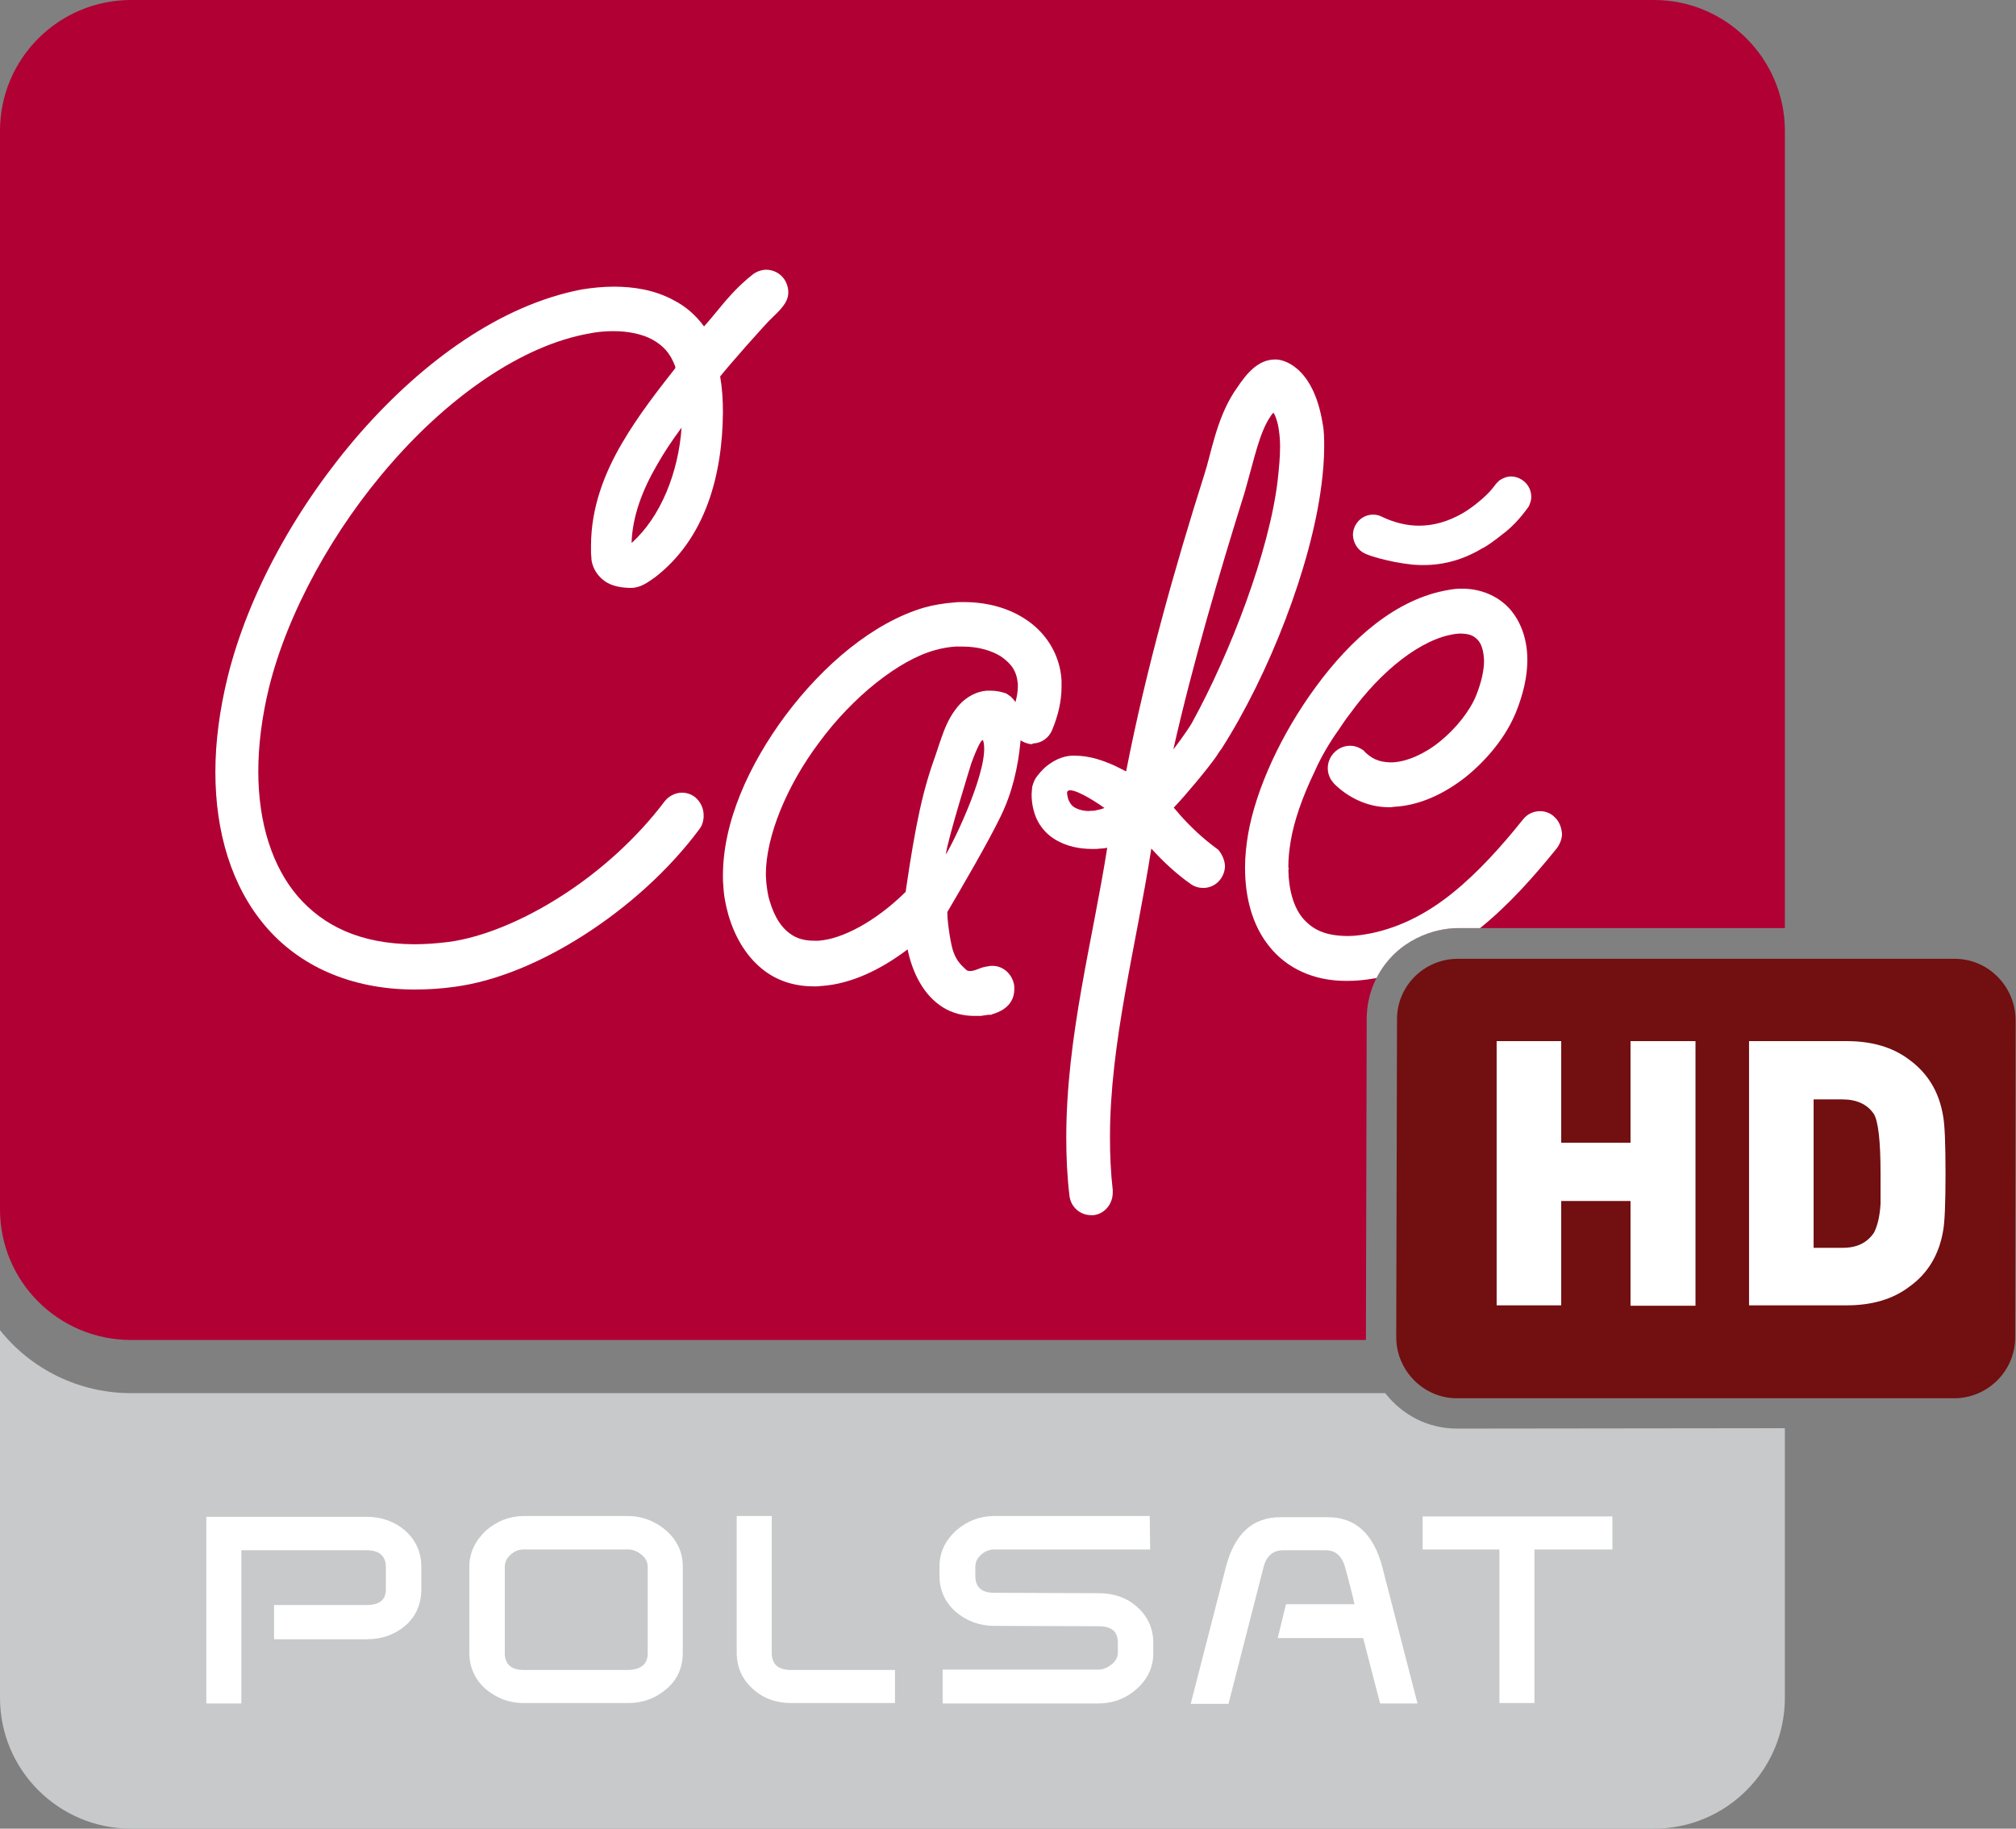
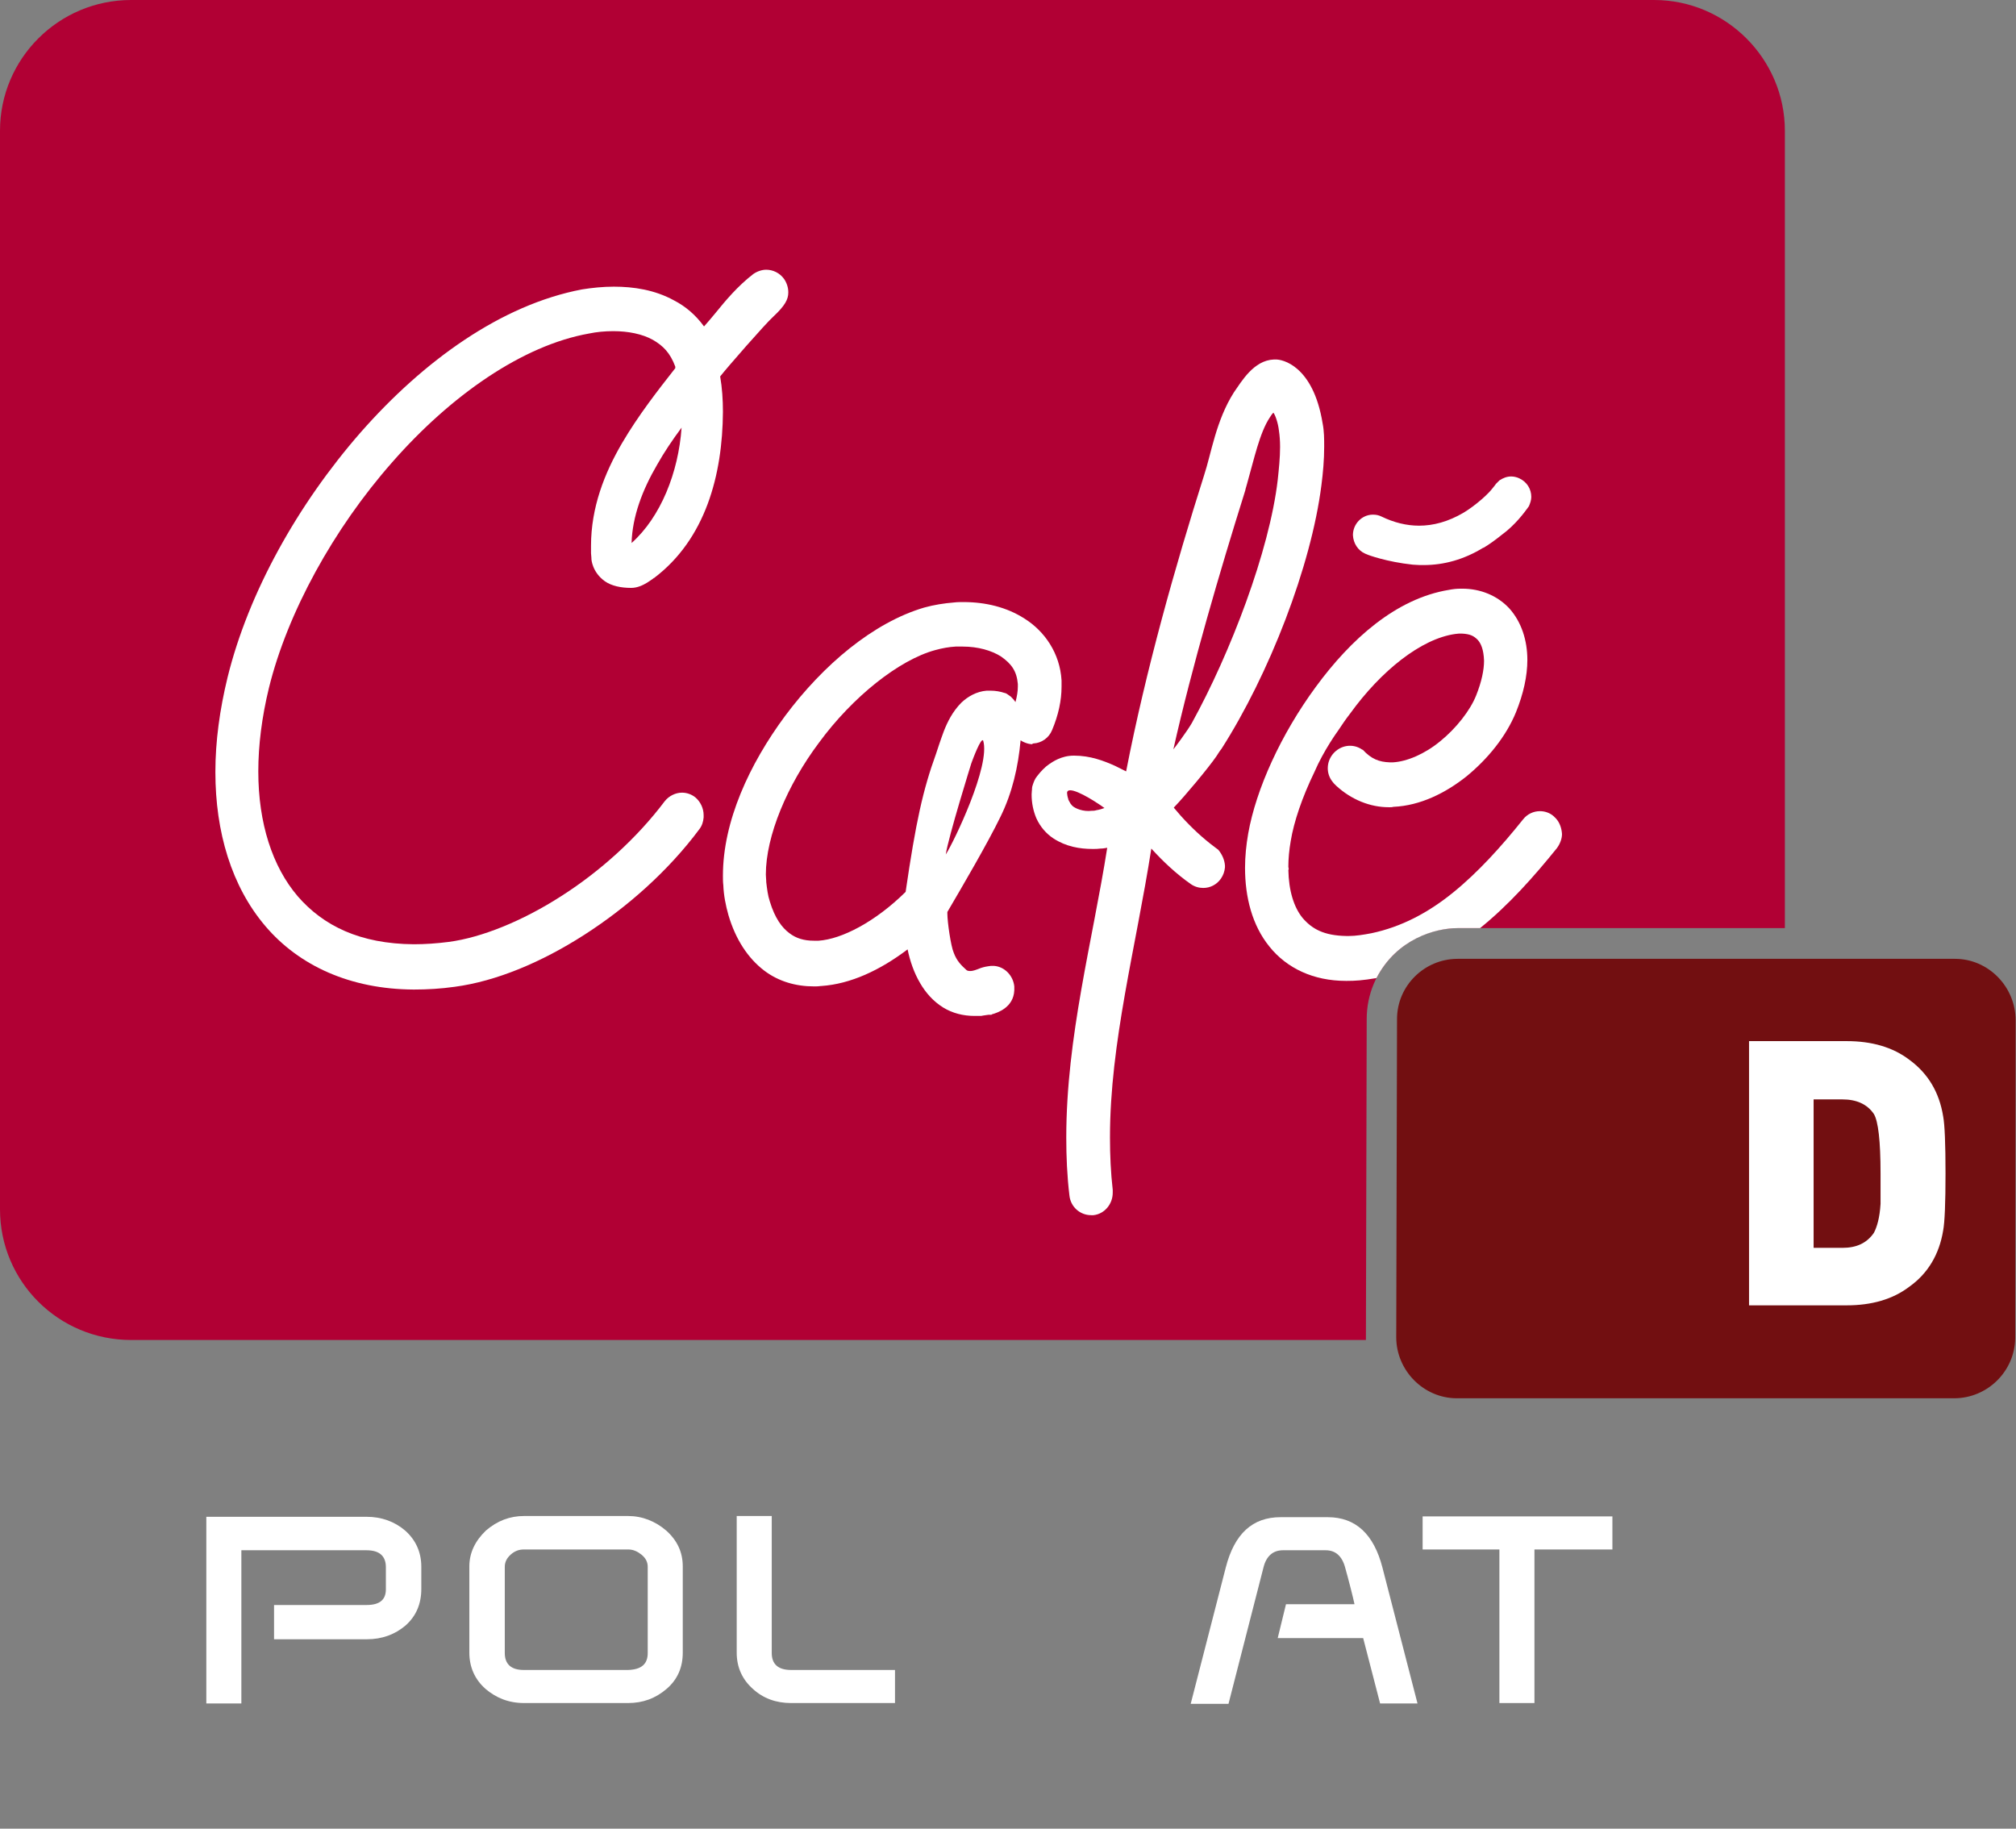
<svg xmlns="http://www.w3.org/2000/svg" xmlns:ns1="http://sodipodi.sourceforge.net/DTD/sodipodi-0.dtd" xmlns:ns2="http://www.inkscape.org/namespaces/inkscape" version="1.1" id="Слой_1" x="0px" y="0px" viewBox="0 0 512 464.4" style="enable-background:new 0 0 512 464.4;" xml:space="preserve" ns1:docname="Polsat Café HD (2015).svg" ns2:version="1.3.2 (091e20e, 2023-11-25, custom)">
  <rect x="0" y="0" width="512" height="464.4" fill="#808080" stroke="none" />
  <defs id="defs17" />
  <ns1:namedview id="namedview17" pagecolor="#ffffff" bordercolor="#000000" borderopacity="0.25" ns2:showpageshadow="2" ns2:pageopacity="0.0" ns2:pagecheckerboard="0" ns2:deskcolor="#d1d1d1" ns2:zoom="0.5" ns2:cx="350" ns2:cy="409" ns2:window-width="1440" ns2:window-height="837" ns2:window-x="-8" ns2:window-y="-8" ns2:window-maximized="1" ns2:current-layer="g13" />
  <style type="text/css" id="style1">
	.st0{fill:#C7C9CA;}
	.st1{fill:#B10034;}
	.st2{fill:#FFFFFF;}
	.st3{fill-rule:evenodd;clip-rule:evenodd;fill:#720F11;}
</style>
  <g id="g17">
-     <path class="st0" d="M370,362.8c-7.4,0-13.9-3.5-18.2-9H33.3c-13.4,0-25.5-6.2-33.3-16v93.4c0,18.3,14.9,33.2,33.3,33.2h386.8   c18.3,0,33.2-14.9,33.2-33.2v-68.5L370,362.8L370,362.8z" id="path1" />
    <path class="st1" d="M346.9,339.7L346.9,339.7l0.2-80.9c0-12.7,10.2-22.9,22.9-23.1c0.1,0,0.3,0,0.5,0h82.8V33.2   c0-18.2-14.9-33.2-33.2-33.2H33.3C14.9,0,0,14.9,0,33.2v273.9c0,18.4,14.9,33.2,33.3,33.2h313.6   C346.9,340.1,346.9,339.9,346.9,339.7" id="path2" />
    <g id="g14">
      <g id="g8">
        <path class="st2" d="M107,403.5c0,3.8-1.3,6.9-4,9.3c-2.7,2.3-6,3.5-9.8,3.5H69.6v-8.7h23.5c3.3,0,4.9-1.3,4.9-4v-5.6     c0-2.8-1.6-4.3-4.9-4.3H61.3v38.9h-8.9v-47.4h40.7c3.8,0,7.1,1.2,9.8,3.5c2.7,2.4,4.1,5.5,4.1,9.2L107,403.5L107,403.5z" id="path3" />
        <path class="st2" d="M164.5,419.8v-21.9c0-1.2-0.5-2.2-1.6-3.1c-1-0.8-2.1-1.3-3.3-1.3H133c-1.2,0-2.3,0.4-3.3,1.3     c-1,0.9-1.5,1.9-1.5,3.1v21.9c0,2.8,1.6,4.3,4.8,4.3h26.5C162.9,424,164.5,422.6,164.5,419.8 M173.4,419.7c0,3.7-1.3,6.8-4.1,9.2     c-2.8,2.4-6,3.6-9.8,3.6h-26.4c-3.9,0-7.1-1.3-9.8-3.6c-2.7-2.4-4.1-5.5-4.1-9.2v-21.9c0-3.5,1.5-6.5,4.2-9.1     c2.9-2.5,6.1-3.7,9.7-3.7h26.4c3.6,0,6.9,1.3,9.7,3.7c2.8,2.5,4.2,5.5,4.2,9.1V419.7z" id="path4" />
        <path class="st2" d="M227.3,432.5h-26.4c-3.8,0-7.1-1.2-9.7-3.6c-2.7-2.4-4.1-5.5-4.1-9.2V385h8.9v34.8c0,2.8,1.6,4.3,4.9,4.3     h26.4V432.5z" id="path5" />
-         <path class="st2" d="M292.1,393.5h-39.6c-1.1,0-2.3,0.4-3.3,1.3c-1,0.9-1.5,1.9-1.5,3.1v2.3c0,2.9,1.6,4.3,4.8,4.3l26.5,0.1     c3.8,0,7.1,1.1,9.7,3.4c2.8,2.5,4.2,5.5,4.2,9.3v2.5c0,3.6-1.4,6.6-4.2,9.1c-2.8,2.5-6.1,3.7-9.7,3.7h-39.6V424h39.6     c1.2,0,2.3-0.5,3.3-1.3c1-0.8,1.6-1.8,1.6-3v-2.5c0-2.9-1.6-4.2-4.9-4.2l-26.5-0.1c-3.7,0-7-1.2-9.8-3.6     c-2.7-2.4-4.1-5.4-4.1-9.2v-2.3c0-3.5,1.4-6.5,4.2-9.1c2.9-2.5,6.1-3.7,9.7-3.7h39.5L292.1,393.5z" id="path6" />
        <path class="st2" d="M360,432.6h-9.5l-4.3-16.6h-21.7l2.1-8.6h17.4c-0.3-1.5-1.6-6.6-2.4-9.4c-0.8-2.9-2.5-4.3-4.9-4.3h-10.9     c-2.5,0-4.2,1.5-4.9,4.3l-8.9,34.7h-9.6l8.9-34.6c2.2-8.6,6.8-12.8,13.9-12.8h12c7.1,0,11.7,4.3,13.9,12.8L360,432.6z" id="path7" />
        <path class="st2" d="M409.5,393.5h-19.8v39h-8.9v-39h-19.5v-8.4h48.2L409.5,393.5z" id="path8" />
      </g>
      <g id="g13">
        <path class="st2" d="M346.7,140.6L346.7,140.6l0.5,0.2c0.1,0.1,5,1.9,11.6,2.6l1.8,0.1c0.3,0,0.6,0,0.9,0l0.1,0     c5.1,0,10.2-1.4,15.1-4.4l0.1,0c1.5-0.9,3-2,4.5-3.2c3.6-2.6,6-6,6.6-6.8l0.5-0.7l-0.1,0c0,0,0.1-0.1,0.1-0.1     c0.2-0.5,0.5-1.3,0.5-2.1v0c0-2-1.1-3.8-3-4.7c-0.6-0.3-1.4-0.5-2.1-0.5c-1.1,0-2.1,0.4-3,1l-0.5,0.5l-0.1,0.1l-0.1,0.1l-0.1,0.1     v0v0c0,0-0.2,0.2-0.3,0.4c-0.5,0.6-1,1.3-1.6,1.9c-0.6,0.6-1.2,1.2-1.8,1.7c-1.5,1.3-3.1,2.5-4.6,3.4c-3.9,2.3-7.7,3.3-11.3,3.3     c-3.2,0-6.4-0.8-9.5-2.3c-0.6-0.3-1.3-0.5-2.1-0.5c0,0,0,0-0.1,0c0,0-0.1,0-0.2,0c-2.7,0.1-4.9,2.4-4.9,5.2     C343.7,138,344.9,139.8,346.7,140.6" id="path9" />
        <path class="st2" d="M158,112.5c-4.5,7.7-7.9,16.4-7.9,26.1c0,0.6,0,1.2,0,1.9l0.1,1.2l0,0.2c0,0.2,0.2,3.4,3.4,5.7     c1.7,1.2,4.1,1.7,6.7,1.7h0c1.6,0,3-0.7,4-1.3c0.5-0.3,0.9-0.6,1.2-0.8c0.2-0.1,0.3-0.2,0.4-0.3c0,0,0.1,0,0.1-0.1l0.1,0     c13.1-9.9,17.4-26.2,17.5-42.2c0-3.1-0.2-6.1-0.7-9c1.8-2.3,11.4-13.3,13.5-15.2c3-2.8,3.8-4.4,3.8-6.1l0,0l0,0v-0.1     c0-1.2-0.4-2.4-1.1-3.4c-1.1-1.5-2.8-2.3-4.5-2.3c-1.1,0-2.3,0.4-3.3,1.1c-4,3.1-7,6.7-9.6,9.9c-1,1.2-1.9,2.3-2.9,3.4     c-2.1-2.9-4.7-5.1-7.6-6.6c-4.9-2.7-10.3-3.5-15.3-3.5c-2.8,0-5.6,0.3-8.1,0.7c-20.5,3.9-40.2,18.1-56.2,36.3     c-16,18.3-28.5,40.7-33.8,62.2c-2,8.2-3.1,16.3-3.1,24c0,0,0,0,0,0.1l0,0c0,0,0,0,0,0c0,15.2,4.1,29,12.7,39.1     c8.6,10.1,21.6,16,37.6,16.1h0.2c3.3,0,6.8-0.2,10.3-0.7c10.5-1.4,22-6.2,32.9-13.2c10.9-7,21.3-16.2,29.2-26.8     c0.7-0.9,1-1.9,1.1-3l0,0V207c0-1.7-0.8-3.4-2.1-4.5l-0.5,0.6l0.5-0.6c-1-0.8-2.2-1.2-3.4-1.2c-1.6,0-3.3,0.8-4.4,2.2     c-7,9.3-16.4,17.8-26.3,24.1c-9.8,6.3-20.2,10.5-28.5,11.6c-3.1,0.4-6.1,0.6-8.9,0.6c-13.7-0.1-23-4.7-29.5-12.2     c-6.4-7.5-10-18.5-10-31.7c0-6.6,0.9-13.8,2.7-21.2c4.7-19.1,16.4-40.4,31.3-57.3c14.9-17,33.1-29.7,50-32.7     c1.9-0.4,4-0.6,6.1-0.6h0.1c3.7,0,7.3,0.7,10,2.2c2.6,1.5,4.4,3.3,5.7,6.8v0.4C167.1,99.1,162.1,105.5,158,112.5 M173.1,108.6     c-0.8,11.4-5.3,22.7-12.7,29.3c0.2-6.7,2.7-13.4,6.5-19.9C168.7,114.8,170.8,111.7,173.1,108.6" id="path10" />
        <path class="st2" d="m 395.2,207.9 v 0 l -0.6,-0.6 c -1,-0.9 -2.3,-1.3 -3.5,-1.3 -1.6,0 -3.2,0.7 -4.3,2.1 -5.6,7 -11.5,13.5 -17.8,18.6 -6.3,5.1 -13.1,8.7 -20.7,10.3 -2.1,0.4 -4,0.7 -5.7,0.7 h -0.7 c -5.7,-0.1 -8.7,-1.8 -11.1,-4.6 -2.2,-2.7 -3.5,-6.9 -3.6,-12.2 l 0.1,-0.1 -0.1,-0.7 c 0,-2 0.2,-4.2 0.6,-6.5 0.8,-4.9 2.9,-11.1 6,-17.5 2.4,-5.6 6,-10.5 6,-10.5 1,-1.5 2,-3 3.1,-4.4 7.8,-10.8 18,-19 26.7,-20.2 0.6,-0.1 1.1,-0.1 1.6,-0.1 2.2,0.1 3.1,0.6 4.1,1.6 0.8,0.9 1.5,2.4 1.6,5.3 0,2.3 -0.6,5.3 -2,8.8 -1.5,3.8 -5.1,8.4 -9.2,11.7 -3.9,3.2 -8.4,5.1 -11.9,5.3 h -0.5 v 0 0 h -0.1 -0.1 -0.2 c -2.6,-0.1 -4.6,-0.8 -6.8,-3.2 H 346 c -2.4,-1.7 -5.6,-1.2 -7.5,1.1 -1.7,2.1 -1.7,5 -0.1,7 0.2,0.3 0.5,0.6 0.8,0.9 0,0 0.1,0 0.1,0.1 3.9,3.6 8.7,5.5 13.4,5.5 v 0 h 0.3 c 0.3,0 0.6,0 0.9,-0.1 6.8,-0.3 13.2,-3.5 18.5,-7.7 5.5,-4.5 10.1,-10.2 12.6,-16.3 1.9,-4.7 2.9,-9.2 2.9,-13.3 v 0 c 0,-5 -1.5,-9.6 -4.5,-13 -3.1,-3.4 -7.5,-5.1 -12,-5.1 h -0.1 -0.2 -0.1 c -1,0 -2,0.1 -3,0.3 -13.5,2.2 -25,12.6 -33.8,24.6 -8.9,12.1 -15.2,26 -17.2,37.3 -0.5,2.9 -0.8,5.8 -0.8,8.7 0,7.4 1.8,14.6 6.2,20 4.4,5.5 11.2,8.7 19.4,8.7 h 0.3 c 2.001,0 3.907,-0.103 7.475,-0.711 5.172,-9.964 14.936,-12.687 20.623,-12.686 l 5.694,0.001 C 383.192,229.804 389.5,222.7 395.4,215.4 c 0.8,-1.1 1.3,-2.4 1.3,-3.6 v 0 c -0.1,-1.5 -0.6,-2.9 -1.5,-3.9" id="path17" ns1:nodetypes="cccscscsccccccccccccccccccccccccccccscscccsscsccscccscsscsccssc" style="display:inline;opacity:1" ns2:label="path11_2" />
        <path class="st2" d="M262.5,188.8c2-0.1,3.9-1.4,4.7-3.4c1.6-3.8,2.4-7.5,2.4-11c0-0.5,0-1,0-1.4c0-0.1,0-0.1,0-0.2     c-0.4-6.9-4.3-12.5-9.4-15.7c-4.5-2.9-9.9-4.2-15.5-4.2c-0.8,0-1.6,0-2.4,0.1c-2.5,0.2-5.1,0.6-7.6,1.3     c-12.9,3.8-25.6,14.5-35.3,27.5c-9.1,12.3-15.8,26.8-15.8,40.6c0,0.8,0,1.6,0.1,2.4c0.1,2.6,0.6,5.1,1.3,7.6     c1.8,6.1,4.9,10.9,9.1,14.1c3.7,2.8,8.1,4,12.6,4h0.1c0.6,0,1.1,0,1.7-0.1h0.1c7.4-0.5,14.9-4,21.9-9.3c0.6,2.9,1.6,5.9,3.2,8.6     c1.4,2.4,3.3,4.6,5.9,6.2c2.3,1.4,5,2.1,7.9,2.1c0.4,0,0.8,0,1.2,0l0.1,0c0.3,0,0.6,0,0.9-0.1l1.4-0.2l0.3,0l0.4,0l0.1-0.1     c1.4-0.4,5.5-1.7,5.7-6.1c0-0.1,0-0.3,0-0.5c0-0.1,0-0.2,0-0.4c0,0,0,0,0,0v0l0-0.1c-0.3-2.8-2.5-5-5.1-5.2v0l-0.6,0     c-0.1,0-0.1,0-0.2,0l0,0c0,0-0.1,0-0.1,0l-0.7,0.1v0c-0.7,0.1-1.6,0.3-2.5,0.7c-0.3,0.1-1.2,0.5-2,0.5c-0.5,0-0.8-0.1-1-0.3     c-1.2-1.1-2.4-2.2-3.2-4.4c-0.7-1.6-1.6-7.7-1.6-9.9l0,0l0-0.2v0c0-0.1,0-0.2,0-0.2c3.7-6.3,10.2-17.4,13.5-24.2     c3-6.1,4.5-12.7,5.1-19.4c0.3,0.2,0.6,0.4,0.9,0.5c0.7,0.3,1.4,0.5,2.1,0.5C262.2,188.8,262.3,188.8,262.5,188.8 M240.2,217     c0.6-4.3,6.5-23.2,6.5-23.2c0.4-1.1,2.5-6.7,3-5.7C251.6,194.4,242.3,213.7,240.2,217 M257.9,178.3c-0.4-0.6-0.8-1-1.2-1.4     c-0.4-0.3-0.7-0.5-1-0.7c-0.3-0.1-0.3-0.2-0.5-0.2c-1.2-0.4-2.4-0.6-3.7-0.6c-0.2,0-0.4,0-0.6,0h0c-0.1,0-0.2,0-0.3,0     c-2.6,0.2-4.8,1.5-6.4,3c-2.3,2.3-3.6,5-4.5,7.3c-0.9,2.4-1.6,4.6-2,5.8c-3.3,9.1-5.1,17.2-7.7,35c-7.7,7.6-16.2,12-22.1,12.4     c0,0-0.1,0-0.2,0c-0.3,0-0.6,0-1,0c-2.5,0-4.5-0.6-6.2-1.9c-1.9-1.4-3.7-3.8-5-8.1c-0.5-1.5-0.7-3.2-0.9-4.9c0-0.1,0-0.2,0-0.2     c0-0.5-0.1-1.1-0.1-1.7v0c0-9.8,5.4-22.7,13.5-33.5c8.5-11.6,20.3-21,29.5-23.5c1.8-0.5,3.5-0.8,5.2-0.9l0,0l0.1,0l0.3,0     c0.4,0,0.9,0,1.4,0c3.9,0,7.3,1,9.7,2.5c2.7,1.9,4,3.7,4.3,7c0,0.2,0,0.4,0,0.7C258.5,175.5,258.3,176.8,257.9,178.3" id="path12" />
        <path class="st2" d="M309.4,215.8l-0.8-0.6c-3.1-2.3-6-5-8.7-8c-0.2-0.2-1.1-1.3-1.8-2.1c2.9-3,8.8-10.1,10.8-13     c0.4-0.6,0.8-1.3,1.3-1.9c12.1-18.9,22.8-46.4,25.4-67c0.4-3.1,0.7-6.4,0.7-9.8c0-1.9,0-3.9-0.4-5.9c-2.4-14.7-10.3-16.3-12-16.2     c0,0-0.1,0-0.2,0c-0.1,0-0.1,0-0.2,0c-5.1,0.2-8.2,5.6-10.1,8.3c-4.6,7.2-5.8,15.7-7.6,21.1c-7.3,23-14.8,49.5-19.8,75.2     c-1.4-0.7-2.2-1.1-2.8-1.4c-2.9-1.3-6.3-2.6-10.4-2.6c0,0,0,0-0.1,0c-3.2,0-5.4,1.6-6.3,2.2c-1,0.7-2,1.7-3,3     c-0.6,0.7-0.9,1.6-1.1,2.2c-0.1,0.3-0.2,0.6-0.2,0.9c0,0.1,0,0.1,0,0.2l0,0c0,0-0.1,1-0.1,1.3c0,0.1,0,0.1,0,0.1     c0,2.1,0.4,4.1,1.2,6c1,2.2,2.5,3.9,4.3,5.1c3.2,2.1,6.7,2.7,10,2.7c0.7,0,1.3,0,2-0.1c0.6,0,1.1-0.1,1.7-0.2     c-3.7,23.6-10.4,48-10.4,73.6c0,4.8,0.2,9.7,0.8,14.7c0.3,2.9,2.7,5,5.5,5c0.2,0,0.4,0,0.6,0c2.8-0.3,4.9-2.8,4.9-5.7     c0-0.2,0-0.4,0-0.7c-0.5-4.4-0.7-8.8-0.7-13.3c0,0,0-0.1,0-0.1c0-24,6.6-48.3,10.5-73.3c3,3.3,6.3,6.4,10,9c1,0.7,2.1,1,3.2,1     c1.7,0,3.4-0.8,4.5-2.4c0.6-0.9,0.9-1.8,1-2.8l0,0v-0.5C311,218.4,310.4,217,309.4,215.8L309.4,215.8z M279.6,205.5L279.6,205.5     l-0.8,0.2c0,0-0.1,0-0.1,0l-0.4,0.1c-0.3,0.1-0.6,0.1-0.9,0.1c0,0-0.1,0-0.1,0c-2.2,0.3-4.3-0.6-5-1.3c-0.3-0.3-0.5-0.6-0.7-1     c0-0.1-0.1-0.1-0.1-0.2c-0.1-0.2-0.2-0.3-0.2-0.5c-0.2-0.6-0.3-1.2-0.3-1.5c0-2,4.9,0.7,7.9,2.7c0.5,0.3,1,0.7,1.6,1.1     C280.2,205.3,279.9,205.4,279.6,205.5 M315.9,125.7L315.9,125.7l0.4-1.3c0,0,0-0.1,0-0.1l0.2-0.7l0.2-0.7l0,0     c1.8-6.3,3.2-13,5.8-16.9c0.3-0.5,0.6-0.9,0.8-1.1c0.1-0.1,0.1-0.1,0.1-0.1c0.5,0.6,1.2,2.7,1.4,4.5c0.2,1.3,0.3,2.7,0.3,4.2     c0,2.7-0.3,5.6-0.6,8.4c-2.1,18-12,43.9-21.8,61.7c-1.2,2.1-4.5,6.5-4.7,6.7C302.7,169.3,310,144.5,315.9,125.7" id="path13" />
      </g>
    </g>
    <g id="g16">
      <path class="st3" d="M511.8,339.8c-0.1,8.5-7.1,15.3-15.5,15.3H370c-8.5,0-15.4-7.1-15.4-15.5l0.2-80.8c0-8.5,7-15.3,15.4-15.3    h126.3c8.5,0,15.4,7.1,15.4,15.6L511.8,339.8z" id="path14" />
-       <path class="st2" d="M430.6,331.6h-16.5V305h-17.6v26.5h-16.4v-67.1h16.4v25.8h17.6v-25.8h16.5V331.6z" id="path15" />
      <path class="st2" d="M477.6,298c0-8.3-0.6-13.3-1.7-15.1c-1.7-2.5-4.4-3.7-8-3.7h-7.3v37.7h7.3c3.6,0,6.2-1.2,8-3.8    c0.8-1.5,1.5-3.9,1.7-7.4V298z M493.5,312.5c-1,6.1-3.9,10.9-8.5,14.2c-4.3,3.3-9.7,4.8-16,4.8h-24.8v-67.1H469    c6.3,0,11.7,1.5,16,4.8c4.6,3.4,7.5,8.1,8.5,14.3c0.4,2.1,0.6,7,0.6,14.5C494.1,305.5,493.9,310.4,493.5,312.5" id="path16" />
    </g>
  </g>
</svg>